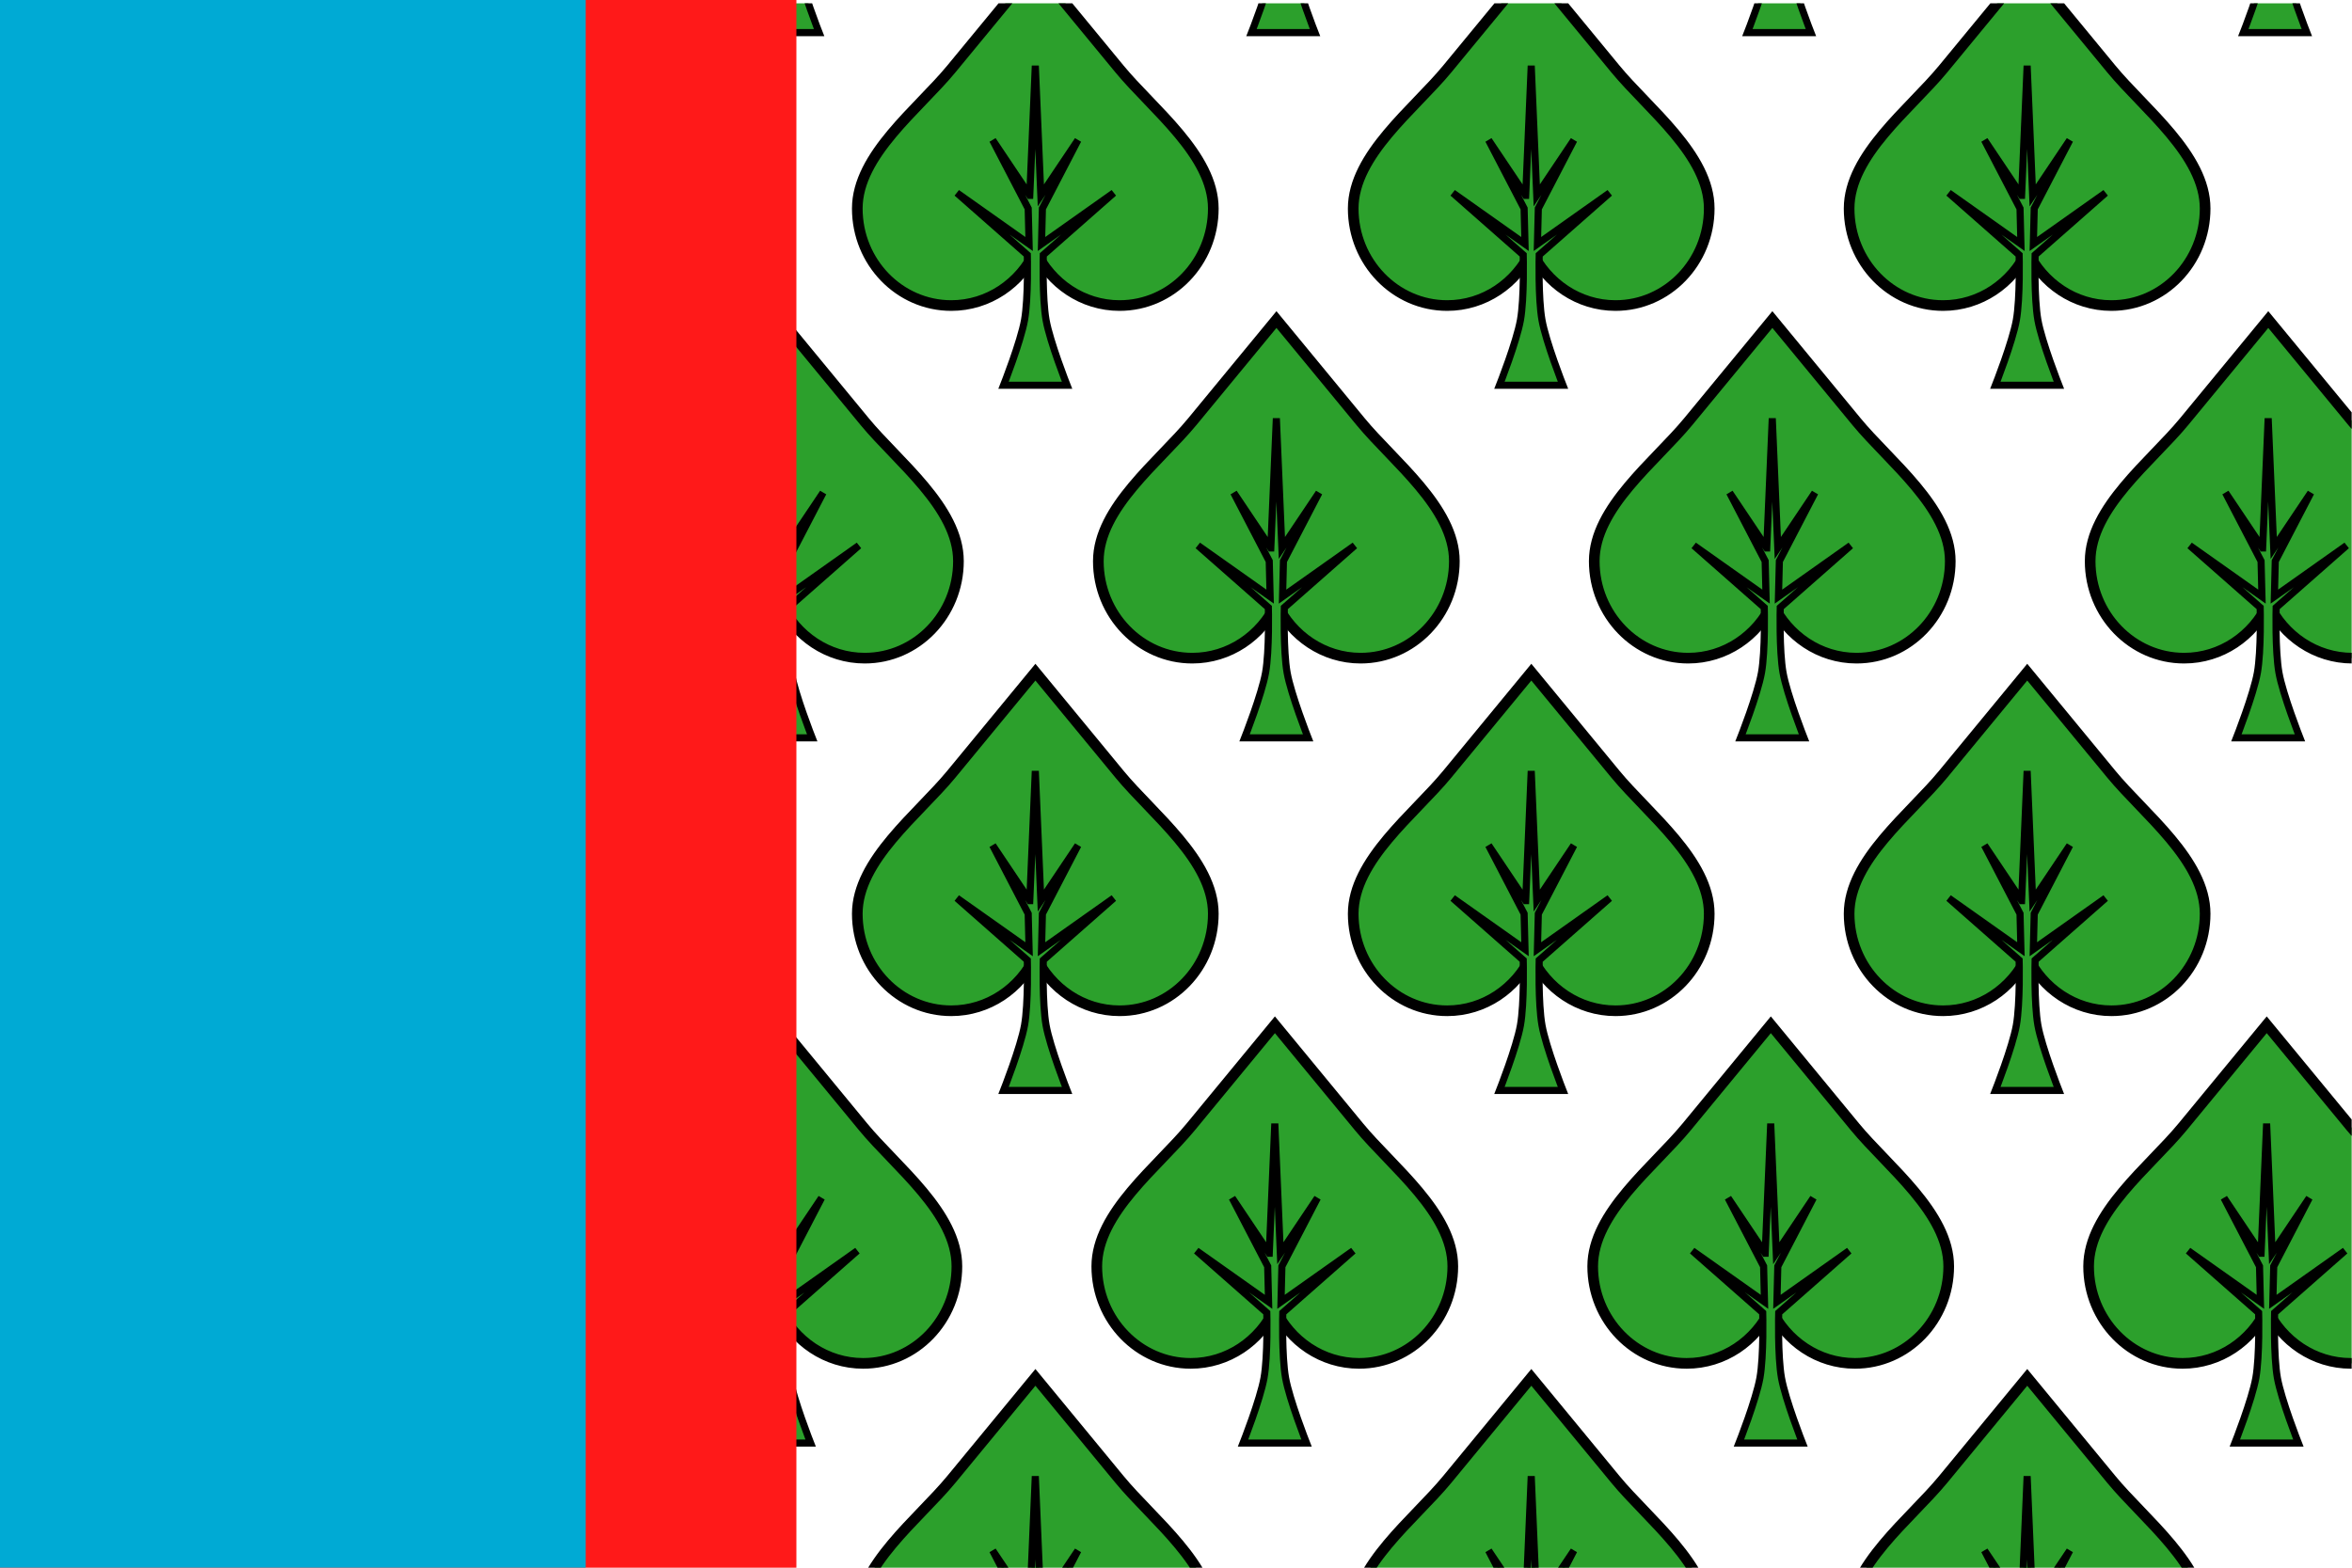
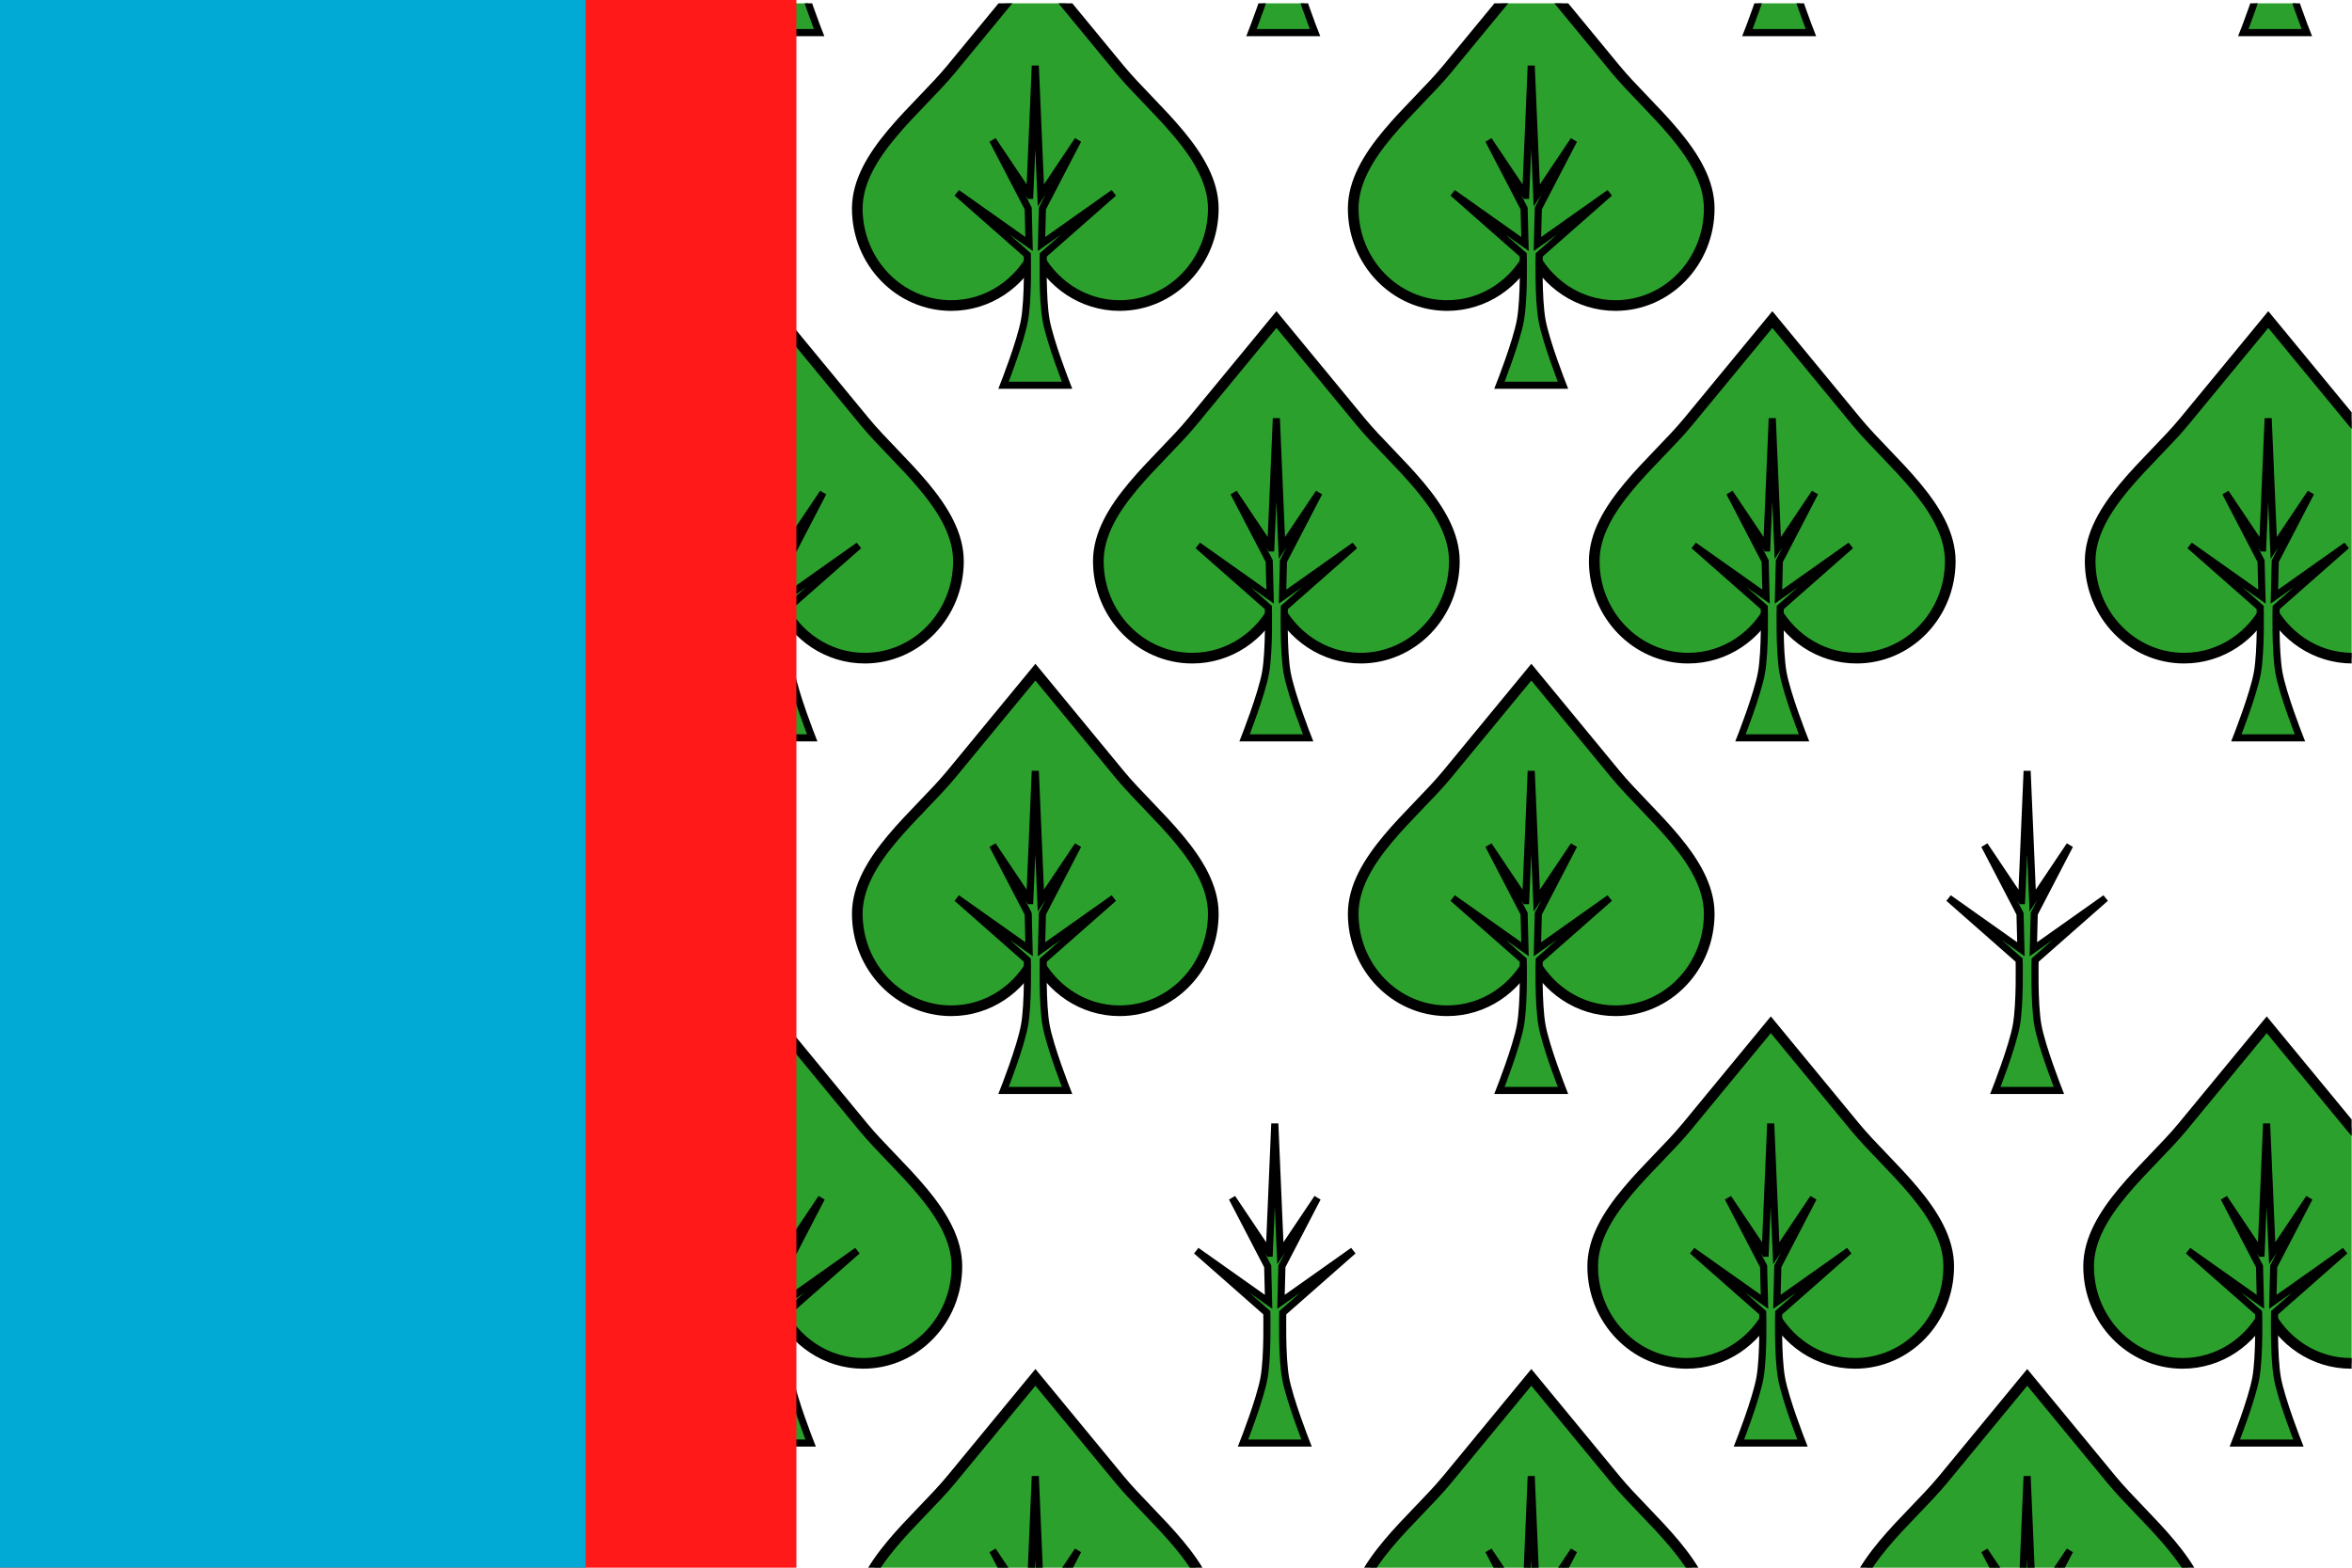
<svg xmlns="http://www.w3.org/2000/svg" version="1.1" width="600" height="400" id="svg2">
  <defs id="defs4060">
    <clipPath id="clipPath4327">
      <rect width="419.138" height="279.425" x="-598.368" y="1718.894" id="rect4329" style="fill:#ffffff;fill-opacity:1;stroke:none" />
    </clipPath>
  </defs>
  <g transform="translate(0,-652.362)" id="layer1">
    <rect width="600" height="400" x="6.3214111e-06" y="652.362" id="rect3443" style="fill:#ffffff;fill-opacity:1;stroke:none" />
    <g transform="matrix(1.432,0,0,1.432,856.57,-1808.252)" clip-path="url(#clipPath4327)" id="g4234" style="fill:#2ca02c">
      <g transform="translate(0,1.232)" id="g4021" style="fill:#2ca02c">
        <g transform="matrix(1.266,0,0,1.266,-986.759,1574.607)" id="g3965-1-8-7" style="fill:#2ca02c">
          <path d="m 404.719,271.136 c -4.639,5.631 -13.219,12.088 -13.219,19.625 0,7.537 5.923,13.656 13.219,13.656 5.21,0 9.693,-3.13 11.844,-7.656 2.153,4.519 6.639,7.656 11.844,7.656 7.296,0 13.188,-6.119 13.188,-13.656 0,-7.537 -8.548,-13.994 -13.188,-19.625 -3.948,-4.792 -11.844,-14.375 -11.844,-14.375 0,0 -7.896,9.583 -11.844,14.375 z" id="path3910-5-7-1" style="fill:#2ca02c;fill-opacity:1;stroke:#000000;stroke-width:1.5;stroke-miterlimit:4" />
          <path d="m 415.767,288.912 -5.22,-7.781 5.001,9.625 0.125,5 -10.157,-7.188 9.907,8.719 c 0,0 0.16,6.085 -0.392,9.172 -0.552,3.087 -2.953,9.172 -2.953,9.172 l 8.938,0 c 0,0 -2.4,-6.085 -2.953,-9.172 -0.552,-3.087 -0.392,-9.172 -0.392,-9.172 l 9.907,-8.719 -10.157,7.188 0.125,-5 5.001,-9.625 -5.22,7.781 -0.78,-18.25 -0.78,18.25 z" id="path3938-2-42-7" style="fill:#2ca02c;stroke:#000000;stroke-width:1px;stroke-linecap:butt;stroke-linejoin:miter;stroke-opacity:1" />
        </g>
        <g transform="matrix(1.266,0,0,1.266,-898.416,1574.607)" id="g3965-1-8-7-9" style="fill:#2ca02c">
-           <path d="m 404.719,271.136 c -4.639,5.631 -13.219,12.088 -13.219,19.625 0,7.537 5.923,13.656 13.219,13.656 5.21,0 9.693,-3.13 11.844,-7.656 2.153,4.519 6.639,7.656 11.844,7.656 7.296,0 13.188,-6.119 13.188,-13.656 0,-7.537 -8.548,-13.994 -13.188,-19.625 -3.948,-4.792 -11.844,-14.375 -11.844,-14.375 0,0 -7.896,9.583 -11.844,14.375 z" id="path3910-5-7-1-8" style="fill:#2ca02c;fill-opacity:1;stroke:#000000;stroke-width:1.5;stroke-miterlimit:4" />
          <path d="m 415.767,288.912 -5.22,-7.781 5.001,9.625 0.125,5 -10.157,-7.188 9.907,8.719 c 0,0 0.16,6.085 -0.392,9.172 -0.552,3.087 -2.953,9.172 -2.953,9.172 l 8.938,0 c 0,0 -2.4,-6.085 -2.953,-9.172 -0.552,-3.087 -0.392,-9.172 -0.392,-9.172 l 9.907,-8.719 -10.157,7.188 0.125,-5 5.001,-9.625 -5.22,7.781 -0.78,-18.25 -0.78,18.25 z" id="path3938-2-42-7-8" style="fill:#2ca02c;stroke:#000000;stroke-width:1px;stroke-linecap:butt;stroke-linejoin:miter;stroke-opacity:1" />
        </g>
        <g transform="matrix(1.266,0,0,1.266,-810.072,1574.607)" id="g3965-1-8-7-8" style="fill:#2ca02c">
          <path d="m 404.719,271.136 c -4.639,5.631 -13.219,12.088 -13.219,19.625 0,7.537 5.923,13.656 13.219,13.656 5.21,0 9.693,-3.13 11.844,-7.656 2.153,4.519 6.639,7.656 11.844,7.656 7.296,0 13.188,-6.119 13.188,-13.656 0,-7.537 -8.548,-13.994 -13.188,-19.625 -3.948,-4.792 -11.844,-14.375 -11.844,-14.375 0,0 -7.896,9.583 -11.844,14.375 z" id="path3910-5-7-1-7" style="fill:#2ca02c;fill-opacity:1;stroke:#000000;stroke-width:1.5;stroke-miterlimit:4" />
          <path d="m 415.767,288.912 -5.22,-7.781 5.001,9.625 0.125,5 -10.157,-7.188 9.907,8.719 c 0,0 0.16,6.085 -0.392,9.172 -0.552,3.087 -2.953,9.172 -2.953,9.172 l 8.938,0 c 0,0 -2.4,-6.085 -2.953,-9.172 -0.552,-3.087 -0.392,-9.172 -0.392,-9.172 l 9.907,-8.719 -10.157,7.188 0.125,-5 5.001,-9.625 -5.22,7.781 -0.78,-18.25 -0.78,18.25 z" id="path3938-2-42-7-7" style="fill:#2ca02c;stroke:#000000;stroke-width:1px;stroke-linecap:butt;stroke-linejoin:miter;stroke-opacity:1" />
        </g>
        <g transform="matrix(1.266,0,0,1.266,-721.729,1574.607)" id="g3965-1-8-7-3" style="fill:#2ca02c">
          <path d="m 404.719,271.136 c -4.639,5.631 -13.219,12.088 -13.219,19.625 0,7.537 5.923,13.656 13.219,13.656 5.21,0 9.693,-3.13 11.844,-7.656 2.153,4.519 6.639,7.656 11.844,7.656 7.296,0 13.188,-6.119 13.188,-13.656 0,-7.537 -8.548,-13.994 -13.188,-19.625 -3.948,-4.792 -11.844,-14.375 -11.844,-14.375 0,0 -7.896,9.583 -11.844,14.375 z" id="path3910-5-7-1-83" style="fill:#2ca02c;fill-opacity:1;stroke:#000000;stroke-width:1.5;stroke-miterlimit:4" />
          <path d="m 415.767,288.912 -5.22,-7.781 5.001,9.625 0.125,5 -10.157,-7.188 9.907,8.719 c 0,0 0.16,6.085 -0.392,9.172 -0.552,3.087 -2.953,9.172 -2.953,9.172 l 8.938,0 c 0,0 -2.4,-6.085 -2.953,-9.172 -0.552,-3.087 -0.392,-9.172 -0.392,-9.172 l 9.907,-8.719 -10.157,7.188 0.125,-5 5.001,-9.625 -5.22,7.781 -0.78,-18.25 -0.78,18.25 z" id="path3938-2-42-7-71" style="fill:#2ca02c;stroke:#000000;stroke-width:1px;stroke-linecap:butt;stroke-linejoin:miter;stroke-opacity:1" />
        </g>
      </g>
      <g transform="translate(-316.604,-103.482)" id="g4035" style="fill:#2ca02c">
        <g transform="matrix(1.266,0,0,1.266,-624.476,1742.149)" id="g3965-1-8-7-9-0" style="fill:#2ca02c">
          <path d="m 404.719,271.136 c -4.639,5.631 -13.219,12.088 -13.219,19.625 0,7.537 5.923,13.656 13.219,13.656 5.21,0 9.693,-3.13 11.844,-7.656 2.153,4.519 6.639,7.656 11.844,7.656 7.296,0 13.188,-6.119 13.188,-13.656 0,-7.537 -8.548,-13.994 -13.188,-19.625 -3.948,-4.792 -11.844,-14.375 -11.844,-14.375 0,0 -7.896,9.583 -11.844,14.375 z" id="path3910-5-7-1-8-7" style="fill:#2ca02c;fill-opacity:1;stroke:#000000;stroke-width:1.5;stroke-miterlimit:4" />
          <path d="m 415.767,288.912 -5.22,-7.781 5.001,9.625 0.125,5 -10.157,-7.188 9.907,8.719 c 0,0 0.16,6.085 -0.392,9.172 -0.552,3.087 -2.953,9.172 -2.953,9.172 l 8.938,0 c 0,0 -2.4,-6.085 -2.953,-9.172 -0.552,-3.087 -0.392,-9.172 -0.392,-9.172 l 9.907,-8.719 -10.157,7.188 0.125,-5 5.001,-9.625 -5.22,7.781 -0.78,-18.25 -0.78,18.25 z" id="path3938-2-42-7-8-3" style="fill:#2ca02c;stroke:#000000;stroke-width:1px;stroke-linecap:butt;stroke-linejoin:miter;stroke-opacity:1" />
        </g>
        <g transform="matrix(1.266,0,0,1.266,-536.132,1742.149)" id="g3965-1-8-7-8-4" style="fill:#2ca02c">
          <path d="m 404.719,271.136 c -4.639,5.631 -13.219,12.088 -13.219,19.625 0,7.537 5.923,13.656 13.219,13.656 5.21,0 9.693,-3.13 11.844,-7.656 2.153,4.519 6.639,7.656 11.844,7.656 7.296,0 13.188,-6.119 13.188,-13.656 0,-7.537 -8.548,-13.994 -13.188,-19.625 -3.948,-4.792 -11.844,-14.375 -11.844,-14.375 0,0 -7.896,9.583 -11.844,14.375 z" id="path3910-5-7-1-7-9" style="fill:#2ca02c;fill-opacity:1;stroke:#000000;stroke-width:1.5;stroke-miterlimit:4" />
          <path d="m 415.767,288.912 -5.22,-7.781 5.001,9.625 0.125,5 -10.157,-7.188 9.907,8.719 c 0,0 0.16,6.085 -0.392,9.172 -0.552,3.087 -2.953,9.172 -2.953,9.172 l 8.938,0 c 0,0 -2.4,-6.085 -2.953,-9.172 -0.552,-3.087 -0.392,-9.172 -0.392,-9.172 l 9.907,-8.719 -10.157,7.188 0.125,-5 5.001,-9.625 -5.22,7.781 -0.78,-18.25 -0.78,18.25 z" id="path3938-2-42-7-7-6" style="fill:#2ca02c;stroke:#000000;stroke-width:1px;stroke-linecap:butt;stroke-linejoin:miter;stroke-opacity:1" />
        </g>
        <g transform="matrix(1.266,0,0,1.266,-447.789,1742.149)" id="g3965-1-8-7-3-5" style="fill:#2ca02c">
          <path d="m 404.719,271.136 c -4.639,5.631 -13.219,12.088 -13.219,19.625 0,7.537 5.923,13.656 13.219,13.656 5.21,0 9.693,-3.13 11.844,-7.656 2.153,4.519 6.639,7.656 11.844,7.656 7.296,0 13.188,-6.119 13.188,-13.656 0,-7.537 -8.548,-13.994 -13.188,-19.625 -3.948,-4.792 -11.844,-14.375 -11.844,-14.375 0,0 -7.896,9.583 -11.844,14.375 z" id="path3910-5-7-1-83-1" style="fill:#2ca02c;fill-opacity:1;stroke:#000000;stroke-width:1.5;stroke-miterlimit:4" />
          <path d="m 415.767,288.912 -5.22,-7.781 5.001,9.625 0.125,5 -10.157,-7.188 9.907,8.719 c 0,0 0.16,6.085 -0.392,9.172 -0.552,3.087 -2.953,9.172 -2.953,9.172 l 8.938,0 c 0,0 -2.4,-6.085 -2.953,-9.172 -0.552,-3.087 -0.392,-9.172 -0.392,-9.172 l 9.907,-8.719 -10.157,7.188 0.125,-5 5.001,-9.625 -5.22,7.781 -0.78,-18.25 -0.78,18.25 z" id="path3938-2-42-7-71-0" style="fill:#2ca02c;stroke:#000000;stroke-width:1px;stroke-linecap:butt;stroke-linejoin:miter;stroke-opacity:1" />
        </g>
      </g>
      <g transform="translate(0,2.2888184e-5)" id="g4165" style="fill:#2ca02c">
        <g transform="matrix(1.266,0,0,1.266,-941.08,1513.011)" id="g3965-1-8-7-9-9" style="fill:#2ca02c">
          <path d="m 404.719,271.136 c -4.639,5.631 -13.219,12.088 -13.219,19.625 0,7.537 5.923,13.656 13.219,13.656 5.21,0 9.693,-3.13 11.844,-7.656 2.153,4.519 6.639,7.656 11.844,7.656 7.296,0 13.188,-6.119 13.188,-13.656 0,-7.537 -8.548,-13.994 -13.188,-19.625 -3.948,-4.792 -11.844,-14.375 -11.844,-14.375 0,0 -7.896,9.583 -11.844,14.375 z" id="path3910-5-7-1-8-6" style="fill:#2ca02c;fill-opacity:1;stroke:#000000;stroke-width:1.5;stroke-miterlimit:4" />
          <path d="m 415.767,288.912 -5.22,-7.781 5.001,9.625 0.125,5 -10.157,-7.188 9.907,8.719 c 0,0 0.16,6.085 -0.392,9.172 -0.552,3.087 -2.953,9.172 -2.953,9.172 l 8.938,0 c 0,0 -2.4,-6.085 -2.953,-9.172 -0.552,-3.087 -0.392,-9.172 -0.392,-9.172 l 9.907,-8.719 -10.157,7.188 0.125,-5 5.001,-9.625 -5.22,7.781 -0.78,-18.25 -0.78,18.25 z" id="path3938-2-42-7-8-8" style="fill:#2ca02c;stroke:#000000;stroke-width:1px;stroke-linecap:butt;stroke-linejoin:miter;stroke-opacity:1" />
        </g>
        <g transform="matrix(1.266,0,0,1.266,-852.736,1513.011)" id="g3965-1-8-7-8-3" style="fill:#2ca02c">
          <path d="m 404.719,271.136 c -4.639,5.631 -13.219,12.088 -13.219,19.625 0,7.537 5.923,13.656 13.219,13.656 5.21,0 9.693,-3.13 11.844,-7.656 2.153,4.519 6.639,7.656 11.844,7.656 7.296,0 13.188,-6.119 13.188,-13.656 0,-7.537 -8.548,-13.994 -13.188,-19.625 -3.948,-4.792 -11.844,-14.375 -11.844,-14.375 0,0 -7.896,9.583 -11.844,14.375 z" id="path3910-5-7-1-7-4" style="fill:#2ca02c;fill-opacity:1;stroke:#000000;stroke-width:1.5;stroke-miterlimit:4" />
          <path d="m 415.767,288.912 -5.22,-7.781 5.001,9.625 0.125,5 -10.157,-7.188 9.907,8.719 c 0,0 0.16,6.085 -0.392,9.172 -0.552,3.087 -2.953,9.172 -2.953,9.172 l 8.938,0 c 0,0 -2.4,-6.085 -2.953,-9.172 -0.552,-3.087 -0.392,-9.172 -0.392,-9.172 l 9.907,-8.719 -10.157,7.188 0.125,-5 5.001,-9.625 -5.22,7.781 -0.78,-18.25 -0.78,18.25 z" id="path3938-2-42-7-7-8" style="fill:#2ca02c;stroke:#000000;stroke-width:1px;stroke-linecap:butt;stroke-linejoin:miter;stroke-opacity:1" />
        </g>
        <g transform="matrix(1.266,0,0,1.266,-764.393,1513.011)" id="g3965-1-8-7-3-4" style="fill:#2ca02c">
-           <path d="m 404.719,271.136 c -4.639,5.631 -13.219,12.088 -13.219,19.625 0,7.537 5.923,13.656 13.219,13.656 5.21,0 9.693,-3.13 11.844,-7.656 2.153,4.519 6.639,7.656 11.844,7.656 7.296,0 13.188,-6.119 13.188,-13.656 0,-7.537 -8.548,-13.994 -13.188,-19.625 -3.948,-4.792 -11.844,-14.375 -11.844,-14.375 0,0 -7.896,9.583 -11.844,14.375 z" id="path3910-5-7-1-83-9" style="fill:#2ca02c;fill-opacity:1;stroke:#000000;stroke-width:1.5;stroke-miterlimit:4" />
          <path d="m 415.767,288.912 -5.22,-7.781 5.001,9.625 0.125,5 -10.157,-7.188 9.907,8.719 c 0,0 0.16,6.085 -0.392,9.172 -0.552,3.087 -2.953,9.172 -2.953,9.172 l 8.938,0 c 0,0 -2.4,-6.085 -2.953,-9.172 -0.552,-3.087 -0.392,-9.172 -0.392,-9.172 l 9.907,-8.719 -10.157,7.188 0.125,-5 5.001,-9.625 -5.22,7.781 -0.78,-18.25 -0.78,18.25 z" id="path3938-2-42-7-71-9" style="fill:#2ca02c;stroke:#000000;stroke-width:1px;stroke-linecap:butt;stroke-linejoin:miter;stroke-opacity:1" />
        </g>
      </g>
      <g transform="translate(0,-2.464)" id="g4154" style="fill:#2ca02c">
        <g transform="matrix(1.266,0,0,1.266,-941.08,1389.819)" id="g3965-1-8-7-9-5" style="fill:#2ca02c">
          <path d="m 404.719,271.136 c -4.639,5.631 -13.219,12.088 -13.219,19.625 0,7.537 5.923,13.656 13.219,13.656 5.21,0 9.693,-3.13 11.844,-7.656 2.153,4.519 6.639,7.656 11.844,7.656 7.296,0 13.188,-6.119 13.188,-13.656 0,-7.537 -8.548,-13.994 -13.188,-19.625 -3.948,-4.792 -11.844,-14.375 -11.844,-14.375 0,0 -7.896,9.583 -11.844,14.375 z" id="path3910-5-7-1-8-5" style="fill:#2ca02c;fill-opacity:1;stroke:#000000;stroke-width:1.5;stroke-miterlimit:4" />
          <path d="m 415.767,288.912 -5.22,-7.781 5.001,9.625 0.125,5 -10.157,-7.188 9.907,8.719 c 0,0 0.16,6.085 -0.392,9.172 -0.552,3.087 -2.953,9.172 -2.953,9.172 l 8.938,0 c 0,0 -2.4,-6.085 -2.953,-9.172 -0.552,-3.087 -0.392,-9.172 -0.392,-9.172 l 9.907,-8.719 -10.157,7.188 0.125,-5 5.001,-9.625 -5.22,7.781 -0.78,-18.25 -0.78,18.25 z" id="path3938-2-42-7-8-33" style="fill:#2ca02c;stroke:#000000;stroke-width:1px;stroke-linecap:butt;stroke-linejoin:miter;stroke-opacity:1" />
        </g>
        <g transform="matrix(1.266,0,0,1.266,-852.736,1389.819)" id="g3965-1-8-7-8-37" style="fill:#2ca02c">
          <path d="m 404.719,271.136 c -4.639,5.631 -13.219,12.088 -13.219,19.625 0,7.537 5.923,13.656 13.219,13.656 5.21,0 9.693,-3.13 11.844,-7.656 2.153,4.519 6.639,7.656 11.844,7.656 7.296,0 13.188,-6.119 13.188,-13.656 0,-7.537 -8.548,-13.994 -13.188,-19.625 -3.948,-4.792 -11.844,-14.375 -11.844,-14.375 0,0 -7.896,9.583 -11.844,14.375 z" id="path3910-5-7-1-7-43" style="fill:#2ca02c;fill-opacity:1;stroke:#000000;stroke-width:1.5;stroke-miterlimit:4" />
          <path d="m 415.767,288.912 -5.22,-7.781 5.001,9.625 0.125,5 -10.157,-7.188 9.907,8.719 c 0,0 0.16,6.085 -0.392,9.172 -0.552,3.087 -2.953,9.172 -2.953,9.172 l 8.938,0 c 0,0 -2.4,-6.085 -2.953,-9.172 -0.552,-3.087 -0.392,-9.172 -0.392,-9.172 l 9.907,-8.719 -10.157,7.188 0.125,-5 5.001,-9.625 -5.22,7.781 -0.78,-18.25 -0.78,18.25 z" id="path3938-2-42-7-7-80" style="fill:#2ca02c;stroke:#000000;stroke-width:1px;stroke-linecap:butt;stroke-linejoin:miter;stroke-opacity:1" />
        </g>
        <g transform="matrix(1.266,0,0,1.266,-764.393,1389.819)" id="g3965-1-8-7-3-8" style="fill:#2ca02c">
-           <path d="m 404.719,271.136 c -4.639,5.631 -13.219,12.088 -13.219,19.625 0,7.537 5.923,13.656 13.219,13.656 5.21,0 9.693,-3.13 11.844,-7.656 2.153,4.519 6.639,7.656 11.844,7.656 7.296,0 13.188,-6.119 13.188,-13.656 0,-7.537 -8.548,-13.994 -13.188,-19.625 -3.948,-4.792 -11.844,-14.375 -11.844,-14.375 0,0 -7.896,9.583 -11.844,14.375 z" id="path3910-5-7-1-83-8" style="fill:#2ca02c;fill-opacity:1;stroke:#000000;stroke-width:1.5;stroke-miterlimit:4" />
-           <path d="m 415.767,288.912 -5.22,-7.781 5.001,9.625 0.125,5 -10.157,-7.188 9.907,8.719 c 0,0 0.16,6.085 -0.392,9.172 -0.552,3.087 -2.953,9.172 -2.953,9.172 l 8.938,0 c 0,0 -2.4,-6.085 -2.953,-9.172 -0.552,-3.087 -0.392,-9.172 -0.392,-9.172 l 9.907,-8.719 -10.157,7.188 0.125,-5 5.001,-9.625 -5.22,7.781 -0.78,-18.25 -0.78,18.25 z" id="path3938-2-42-7-71-06" style="fill:#2ca02c;stroke:#000000;stroke-width:1px;stroke-linecap:butt;stroke-linejoin:miter;stroke-opacity:1" />
-         </g>
+           </g>
      </g>
      <g transform="translate(0.276,-124.424)" id="g4021-8" style="fill:#2ca02c">
        <g transform="matrix(1.266,0,0,1.266,-986.759,1574.607)" id="g3965-1-8-7-1" style="fill:#2ca02c">
          <path d="m 404.719,271.136 c -4.639,5.631 -13.219,12.088 -13.219,19.625 0,7.537 5.923,13.656 13.219,13.656 5.21,0 9.693,-3.13 11.844,-7.656 2.153,4.519 6.639,7.656 11.844,7.656 7.296,0 13.188,-6.119 13.188,-13.656 0,-7.537 -8.548,-13.994 -13.188,-19.625 -3.948,-4.792 -11.844,-14.375 -11.844,-14.375 0,0 -7.896,9.583 -11.844,14.375 z" id="path3910-5-7-1-9" style="fill:#2ca02c;fill-opacity:1;stroke:#000000;stroke-width:1.5;stroke-miterlimit:4" />
          <path d="m 415.767,288.912 -5.22,-7.781 5.001,9.625 0.125,5 -10.157,-7.188 9.907,8.719 c 0,0 0.16,6.085 -0.392,9.172 -0.552,3.087 -2.953,9.172 -2.953,9.172 l 8.938,0 c 0,0 -2.4,-6.085 -2.953,-9.172 -0.552,-3.087 -0.392,-9.172 -0.392,-9.172 l 9.907,-8.719 -10.157,7.188 0.125,-5 5.001,-9.625 -5.22,7.781 -0.78,-18.25 -0.78,18.25 z" id="path3938-2-42-7-89" style="fill:#2ca02c;stroke:#000000;stroke-width:1px;stroke-linecap:butt;stroke-linejoin:miter;stroke-opacity:1" />
        </g>
        <g transform="matrix(1.266,0,0,1.266,-898.416,1574.607)" id="g3965-1-8-7-9-7" style="fill:#2ca02c">
          <path d="m 404.719,271.136 c -4.639,5.631 -13.219,12.088 -13.219,19.625 0,7.537 5.923,13.656 13.219,13.656 5.21,0 9.693,-3.13 11.844,-7.656 2.153,4.519 6.639,7.656 11.844,7.656 7.296,0 13.188,-6.119 13.188,-13.656 0,-7.537 -8.548,-13.994 -13.188,-19.625 -3.948,-4.792 -11.844,-14.375 -11.844,-14.375 0,0 -7.896,9.583 -11.844,14.375 z" id="path3910-5-7-1-8-2" style="fill:#2ca02c;fill-opacity:1;stroke:#000000;stroke-width:1.5;stroke-miterlimit:4" />
          <path d="m 415.767,288.912 -5.22,-7.781 5.001,9.625 0.125,5 -10.157,-7.188 9.907,8.719 c 0,0 0.16,6.085 -0.392,9.172 -0.552,3.087 -2.953,9.172 -2.953,9.172 l 8.938,0 c 0,0 -2.4,-6.085 -2.953,-9.172 -0.552,-3.087 -0.392,-9.172 -0.392,-9.172 l 9.907,-8.719 -10.157,7.188 0.125,-5 5.001,-9.625 -5.22,7.781 -0.78,-18.25 -0.78,18.25 z" id="path3938-2-42-7-8-2" style="fill:#2ca02c;stroke:#000000;stroke-width:1px;stroke-linecap:butt;stroke-linejoin:miter;stroke-opacity:1" />
        </g>
        <g transform="matrix(1.266,0,0,1.266,-810.072,1574.607)" id="g3965-1-8-7-8-8" style="fill:#2ca02c">
          <path d="m 404.719,271.136 c -4.639,5.631 -13.219,12.088 -13.219,19.625 0,7.537 5.923,13.656 13.219,13.656 5.21,0 9.693,-3.13 11.844,-7.656 2.153,4.519 6.639,7.656 11.844,7.656 7.296,0 13.188,-6.119 13.188,-13.656 0,-7.537 -8.548,-13.994 -13.188,-19.625 -3.948,-4.792 -11.844,-14.375 -11.844,-14.375 0,0 -7.896,9.583 -11.844,14.375 z" id="path3910-5-7-1-7-2" style="fill:#2ca02c;fill-opacity:1;stroke:#000000;stroke-width:1.5;stroke-miterlimit:4" />
          <path d="m 415.767,288.912 -5.22,-7.781 5.001,9.625 0.125,5 -10.157,-7.188 9.907,8.719 c 0,0 0.16,6.085 -0.392,9.172 -0.552,3.087 -2.953,9.172 -2.953,9.172 l 8.938,0 c 0,0 -2.4,-6.085 -2.953,-9.172 -0.552,-3.087 -0.392,-9.172 -0.392,-9.172 l 9.907,-8.719 -10.157,7.188 0.125,-5 5.001,-9.625 -5.22,7.781 -0.78,-18.25 -0.78,18.25 z" id="path3938-2-42-7-7-89" style="fill:#2ca02c;stroke:#000000;stroke-width:1px;stroke-linecap:butt;stroke-linejoin:miter;stroke-opacity:1" />
        </g>
        <g transform="matrix(1.266,0,0,1.266,-721.729,1574.607)" id="g3965-1-8-7-3-0" style="fill:#2ca02c">
          <path d="m 404.719,271.136 c -4.639,5.631 -13.219,12.088 -13.219,19.625 0,7.537 5.923,13.656 13.219,13.656 5.21,0 9.693,-3.13 11.844,-7.656 2.153,4.519 6.639,7.656 11.844,7.656 7.296,0 13.188,-6.119 13.188,-13.656 0,-7.537 -8.548,-13.994 -13.188,-19.625 -3.948,-4.792 -11.844,-14.375 -11.844,-14.375 0,0 -7.896,9.583 -11.844,14.375 z" id="path3910-5-7-1-83-7" style="fill:#2ca02c;fill-opacity:1;stroke:#000000;stroke-width:1.5;stroke-miterlimit:4" />
          <path d="m 415.767,288.912 -5.22,-7.781 5.001,9.625 0.125,5 -10.157,-7.188 9.907,8.719 c 0,0 0.16,6.085 -0.392,9.172 -0.552,3.087 -2.953,9.172 -2.953,9.172 l 8.938,0 c 0,0 -2.4,-6.085 -2.953,-9.172 -0.552,-3.087 -0.392,-9.172 -0.392,-9.172 l 9.907,-8.719 -10.157,7.188 0.125,-5 5.001,-9.625 -5.22,7.781 -0.78,-18.25 -0.78,18.25 z" id="path3938-2-42-7-71-8" style="fill:#2ca02c;stroke:#000000;stroke-width:1px;stroke-linecap:butt;stroke-linejoin:miter;stroke-opacity:1" />
        </g>
      </g>
      <g transform="translate(1.507,-250.081)" id="g4021-8-1" style="fill:#2ca02c">
        <g transform="matrix(1.266,0,0,1.266,-986.759,1574.607)" id="g3965-1-8-7-1-5" style="fill:#2ca02c">
-           <path d="m 404.719,271.136 c -4.639,5.631 -13.219,12.088 -13.219,19.625 0,7.537 5.923,13.656 13.219,13.656 5.21,0 9.693,-3.13 11.844,-7.656 2.153,4.519 6.639,7.656 11.844,7.656 7.296,0 13.188,-6.119 13.188,-13.656 0,-7.537 -8.548,-13.994 -13.188,-19.625 -3.948,-4.792 -11.844,-14.375 -11.844,-14.375 0,0 -7.896,9.583 -11.844,14.375 z" id="path3910-5-7-1-9-8" style="fill:#2ca02c;fill-opacity:1;stroke:#000000;stroke-width:1.5;stroke-miterlimit:4" />
          <path d="m 415.767,288.912 -5.22,-7.781 5.001,9.625 0.125,5 -10.157,-7.188 9.907,8.719 c 0,0 0.16,6.085 -0.392,9.172 -0.552,3.087 -2.953,9.172 -2.953,9.172 l 8.938,0 c 0,0 -2.4,-6.085 -2.953,-9.172 -0.552,-3.087 -0.392,-9.172 -0.392,-9.172 l 9.907,-8.719 -10.157,7.188 0.125,-5 5.001,-9.625 -5.22,7.781 -0.78,-18.25 -0.78,18.25 z" id="path3938-2-42-7-89-6" style="fill:#2ca02c;stroke:#000000;stroke-width:1px;stroke-linecap:butt;stroke-linejoin:miter;stroke-opacity:1" />
        </g>
        <g transform="matrix(1.266,0,0,1.266,-898.416,1574.607)" id="g3965-1-8-7-9-7-1" style="fill:#2ca02c">
          <path d="m 404.719,271.136 c -4.639,5.631 -13.219,12.088 -13.219,19.625 0,7.537 5.923,13.656 13.219,13.656 5.21,0 9.693,-3.13 11.844,-7.656 2.153,4.519 6.639,7.656 11.844,7.656 7.296,0 13.188,-6.119 13.188,-13.656 0,-7.537 -8.548,-13.994 -13.188,-19.625 -3.948,-4.792 -11.844,-14.375 -11.844,-14.375 0,0 -7.896,9.583 -11.844,14.375 z" id="path3910-5-7-1-8-2-2" style="fill:#2ca02c;fill-opacity:1;stroke:#000000;stroke-width:1.5;stroke-miterlimit:4" />
          <path d="m 415.767,288.912 -5.22,-7.781 5.001,9.625 0.125,5 -10.157,-7.188 9.907,8.719 c 0,0 0.16,6.085 -0.392,9.172 -0.552,3.087 -2.953,9.172 -2.953,9.172 l 8.938,0 c 0,0 -2.4,-6.085 -2.953,-9.172 -0.552,-3.087 -0.392,-9.172 -0.392,-9.172 l 9.907,-8.719 -10.157,7.188 0.125,-5 5.001,-9.625 -5.22,7.781 -0.78,-18.25 -0.78,18.25 z" id="path3938-2-42-7-8-2-4" style="fill:#2ca02c;stroke:#000000;stroke-width:1px;stroke-linecap:butt;stroke-linejoin:miter;stroke-opacity:1" />
        </g>
        <g transform="matrix(1.266,0,0,1.266,-810.072,1574.607)" id="g3965-1-8-7-8-8-2" style="fill:#2ca02c">
          <path d="m 404.719,271.136 c -4.639,5.631 -13.219,12.088 -13.219,19.625 0,7.537 5.923,13.656 13.219,13.656 5.21,0 9.693,-3.13 11.844,-7.656 2.153,4.519 6.639,7.656 11.844,7.656 7.296,0 13.188,-6.119 13.188,-13.656 0,-7.537 -8.548,-13.994 -13.188,-19.625 -3.948,-4.792 -11.844,-14.375 -11.844,-14.375 0,0 -7.896,9.583 -11.844,14.375 z" id="path3910-5-7-1-7-2-5" style="fill:#2ca02c;fill-opacity:1;stroke:#000000;stroke-width:1.5;stroke-miterlimit:4" />
          <path d="m 415.767,288.912 -5.22,-7.781 5.001,9.625 0.125,5 -10.157,-7.188 9.907,8.719 c 0,0 0.16,6.085 -0.392,9.172 -0.552,3.087 -2.953,9.172 -2.953,9.172 l 8.938,0 c 0,0 -2.4,-6.085 -2.953,-9.172 -0.552,-3.087 -0.392,-9.172 -0.392,-9.172 l 9.907,-8.719 -10.157,7.188 0.125,-5 5.001,-9.625 -5.22,7.781 -0.78,-18.25 -0.78,18.25 z" id="path3938-2-42-7-7-89-8" style="fill:#2ca02c;stroke:#000000;stroke-width:1px;stroke-linecap:butt;stroke-linejoin:miter;stroke-opacity:1" />
        </g>
        <g transform="matrix(1.266,0,0,1.266,-721.729,1574.607)" id="g3965-1-8-7-3-0-6" style="fill:#2ca02c">
          <path d="m 404.719,271.136 c -4.639,5.631 -13.219,12.088 -13.219,19.625 0,7.537 5.923,13.656 13.219,13.656 5.21,0 9.693,-3.13 11.844,-7.656 2.153,4.519 6.639,7.656 11.844,7.656 7.296,0 13.188,-6.119 13.188,-13.656 0,-7.537 -8.548,-13.994 -13.188,-19.625 -3.948,-4.792 -11.844,-14.375 -11.844,-14.375 0,0 -7.896,9.583 -11.844,14.375 z" id="path3910-5-7-1-83-7-2" style="fill:#2ca02c;fill-opacity:1;stroke:#000000;stroke-width:1.5;stroke-miterlimit:4" />
          <path d="m 415.767,288.912 -5.22,-7.781 5.001,9.625 0.125,5 -10.157,-7.188 9.907,8.719 c 0,0 0.16,6.085 -0.392,9.172 -0.552,3.087 -2.953,9.172 -2.953,9.172 l 8.938,0 c 0,0 -2.4,-6.085 -2.953,-9.172 -0.552,-3.087 -0.392,-9.172 -0.392,-9.172 l 9.907,-8.719 -10.157,7.188 0.125,-5 5.001,-9.625 -5.22,7.781 -0.78,-18.25 -0.78,18.25 z" id="path3938-2-42-7-71-8-6" style="fill:#2ca02c;stroke:#000000;stroke-width:1px;stroke-linecap:butt;stroke-linejoin:miter;stroke-opacity:1" />
        </g>
      </g>
    </g>
    <rect width="203.162" height="400" x="6.3214111e-06" y="652.362" id="rect3467" style="fill:#ff1919;fill-opacity:1;stroke:none" />
    <rect width="149.413" height="400" x="6.3214111e-06" y="652.362" id="rect3469" style="fill:#00aad4;fill-opacity:1;stroke:none" />
  </g>
</svg>